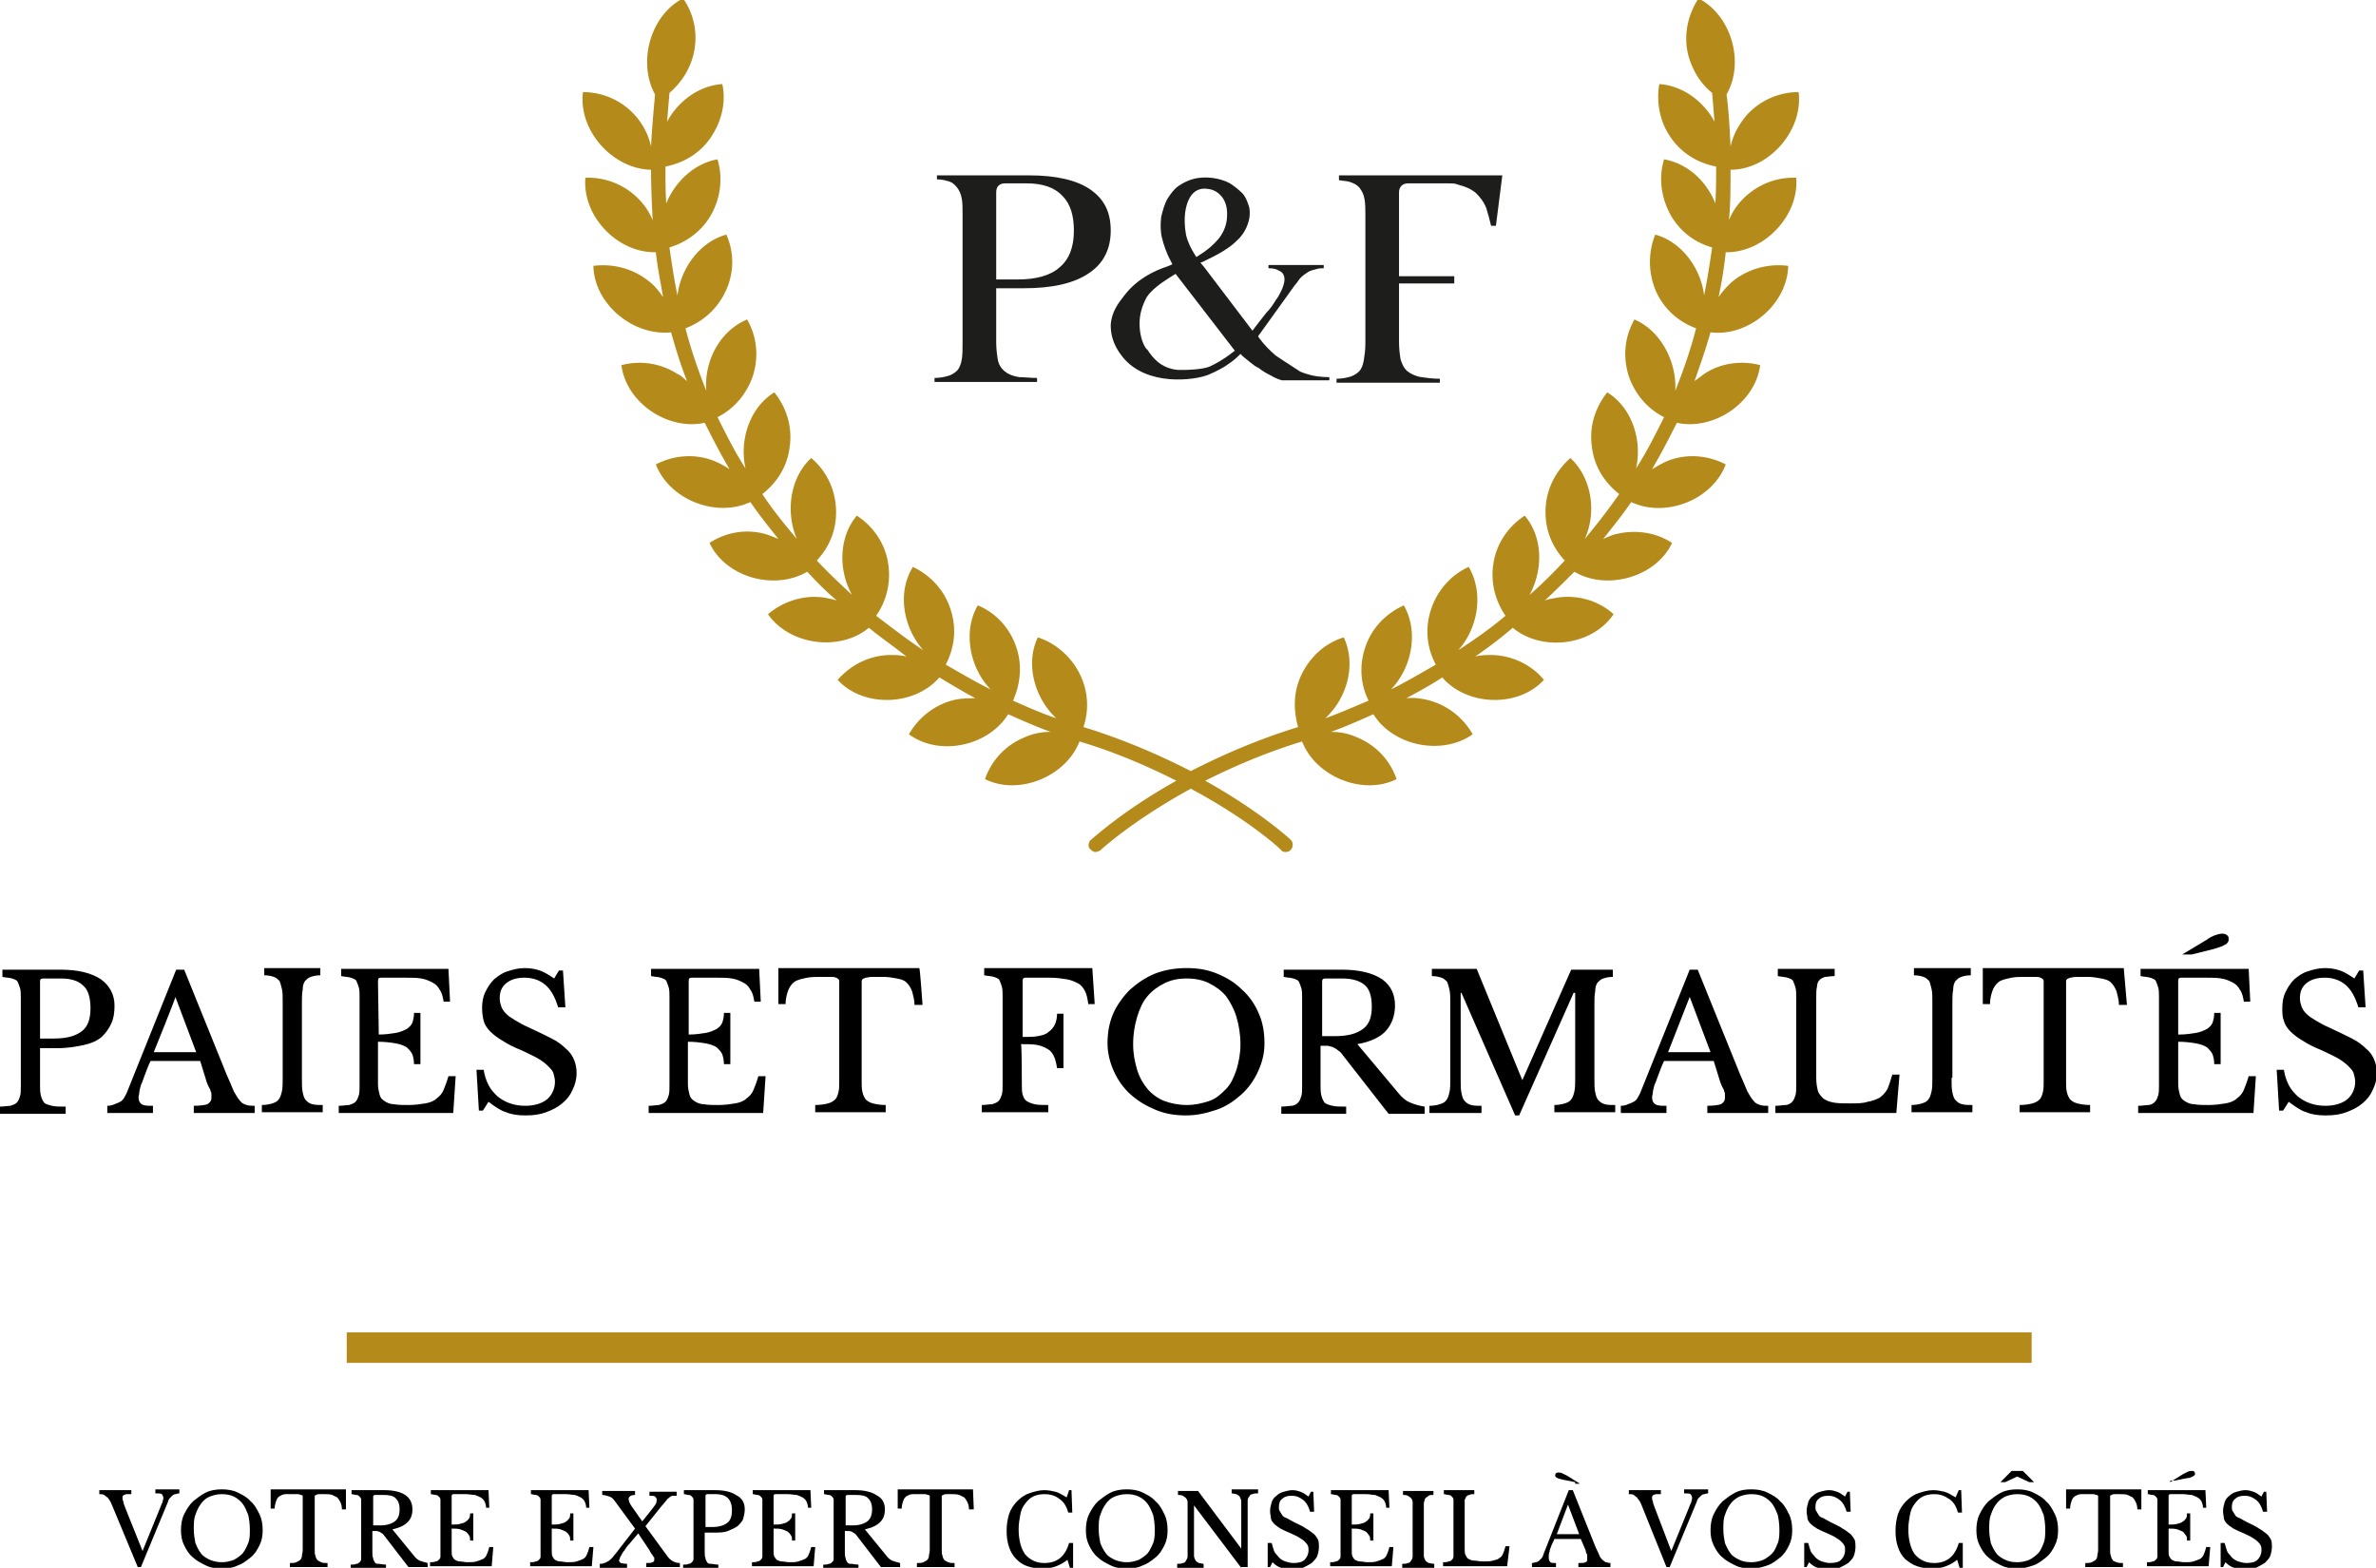
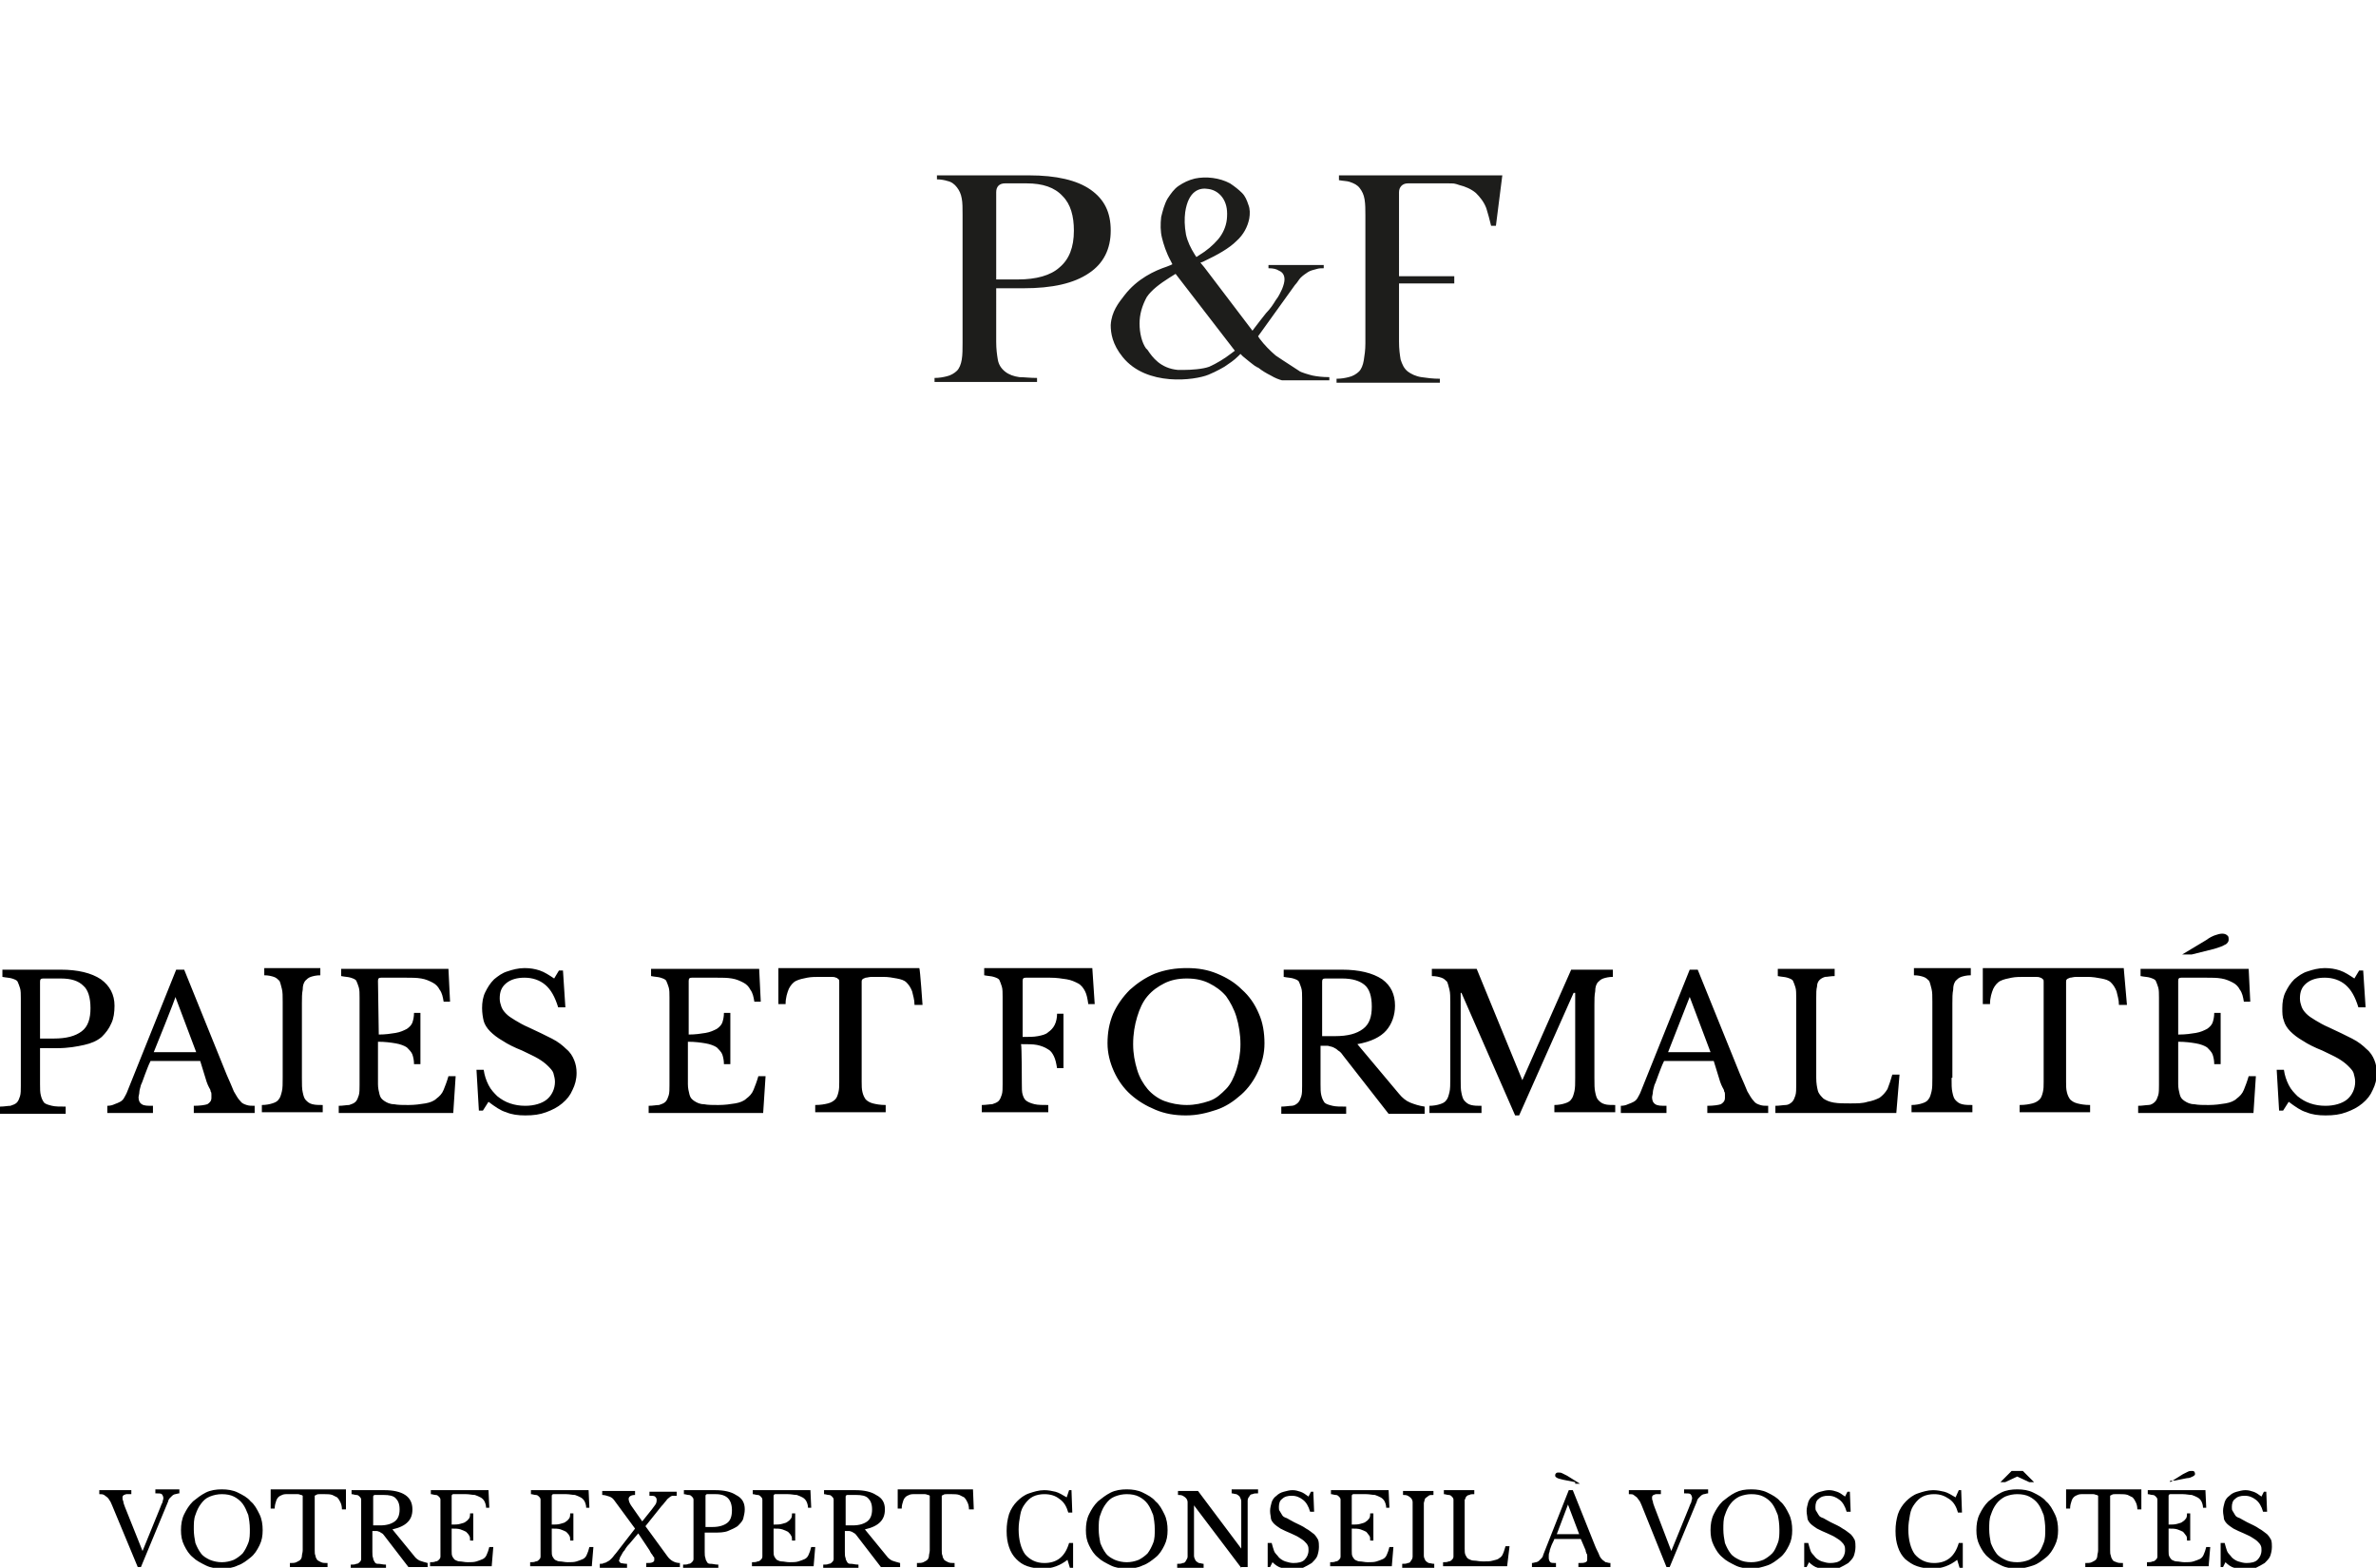
<svg xmlns="http://www.w3.org/2000/svg" version="1.1" id="Calque_2_00000177481635902029892540000017662468455762314631_" x="0" y="0" viewBox="0 0 296.7 195.8" style="enable-background:new 0 0 296.7 195.8" xml:space="preserve">
  <style>.st0{fill:#b48b1b}.st1{fill:#1d1d1b}</style>
  <g id="P_F_Vectorisé">
    <path d="M14.3 125.6c0 .8-.1 1.6-.4 2.2-.3.7-.7 1.2-1.2 1.7-.6.5-1.3.8-2.2 1-.9.2-2 .4-3.3.4H5v4.5c0 .6 0 1 .1 1.4s.2.6.4.9c.2.2.6.3 1 .4.4.1 1 .1 1.7.1v.9H0v-.9c.5 0 1-.1 1.3-.1.3-.1.6-.2.8-.4s.3-.5.4-.8c.1-.3.1-.8.1-1.3v-10.9c0-.5 0-1-.1-1.3-.1-.3-.2-.6-.3-.8s-.4-.3-.7-.4c-.3-.1-.7-.1-1.2-.2v-.9h7.3c2.1 0 3.8.4 5 1.2 1.1.8 1.7 1.9 1.7 3.3zM5 129.7h1.7c1.6 0 2.7-.3 3.5-.9.8-.6 1.1-1.6 1.1-2.9 0-1.3-.3-2.3-.9-2.8-.6-.6-1.5-.9-2.8-.9H5.4c-.3 0-.4.1-.4.4v7.1zM25 132.5h-6.2c-.3.6-.5 1.2-.7 1.7-.2.5-.3.9-.5 1.3-.1.4-.2.7-.2.9 0 .2-.1.5-.1.6 0 .4.1.7.4.9.3.2.7.2 1.4.2v.9h-5.7v-.9c.4 0 .7-.1.9-.2.3-.1.5-.2.7-.3s.4-.3.5-.5c.1-.2.3-.5.4-.8l6.1-15.2h1l5.3 13.1c.4.9.7 1.6.9 2.1.3.5.5.9.8 1.2.2.3.5.4.8.5.3.1.6.1 1 .1v.9h-7.6v-.9c.8 0 1.4-.1 1.7-.2.3-.2.5-.4.5-.8v-.4c0-.1 0-.3-.1-.4 0-.2-.1-.3-.2-.5s-.2-.4-.3-.7l-.8-2.6zm-5.8-1.1h5.3l-2.6-6.9c.1 0-2.7 6.9-2.7 6.9zM37.7 134.6c0 .8 0 1.4.1 1.8.1.5.2.8.4 1 .2.2.4.4.8.5s.8.1 1.3.1v.9h-7.6v-.9c.5 0 1-.1 1.3-.2.3-.1.6-.2.8-.5.2-.2.3-.6.4-1 .1-.4.1-1 .1-1.7v-9.5c0-.7 0-1.2-.1-1.6-.1-.4-.2-.8-.3-1-.2-.2-.4-.4-.7-.5-.3-.1-.7-.2-1.2-.2v-.9h7v.9c-.5 0-.9.1-1.2.2-.3.1-.5.3-.7.5-.2.3-.3.6-.3 1.1-.1.5-.1 1-.1 1.7v9.3zM47.3 129.2c.8 0 1.5-.1 2.1-.2.6-.1 1-.3 1.4-.5.3-.2.6-.5.7-.8.1-.3.2-.7.2-1.2h.8v6.4h-.8c0-.5-.1-.9-.2-1.2-.1-.3-.4-.6-.7-.9-.3-.2-.8-.4-1.4-.5-.6-.1-1.3-.2-2.2-.2v5.3c0 .5.1.9.2 1.3s.3.6.6.8c.3.2.7.4 1.2.4.5.1 1.1.1 1.8.1.8 0 1.5-.1 2.1-.2.6-.1 1.1-.3 1.4-.6.4-.3.7-.6.9-1.1.2-.5.4-1 .6-1.7h.9l-.3 4.6H42.3v-.9c.5 0 1-.1 1.3-.1.3-.1.6-.2.8-.4s.3-.5.4-.8c.1-.3.1-.8.1-1.3v-10.9c0-.5 0-1-.1-1.3-.1-.3-.2-.6-.3-.8s-.4-.3-.7-.4c-.3-.1-.7-.1-1.2-.2v-.9H56l.2 4.1h-.8c-.1-.6-.2-1.1-.5-1.5-.2-.4-.5-.7-.9-.9-.4-.2-.8-.4-1.4-.5-.6-.1-1.2-.1-2-.1h-3c-.3 0-.4.1-.4.4l.1 6.7zM59.5 133.6h.9c.1.7.3 1.3.6 1.9.3.6.7 1 1.1 1.4.5.4 1 .7 1.6.9.6.2 1.2.3 1.9.3 1.1 0 2.1-.3 2.7-.8s1-1.3 1-2.2c0-.4-.1-.7-.2-1.1-.1-.3-.4-.6-.7-.9-.3-.3-.7-.6-1.2-.9s-1.2-.6-2-1c-1-.4-1.8-.8-2.4-1.2-.7-.4-1.2-.8-1.6-1.2-.4-.4-.7-.9-.8-1.3s-.2-1-.2-1.6c0-.7.1-1.4.4-2 .3-.6.6-1.1 1.1-1.6.5-.4 1-.8 1.7-1 .6-.2 1.3-.4 2.1-.4.7 0 1.3.1 1.9.3.6.2 1.2.6 1.8 1l.6-1h.5l.3 4.6h-.9c-.4-1.3-.9-2.2-1.6-2.8-.7-.6-1.6-.9-2.6-.9-.9 0-1.7.2-2.3.7-.6.5-.8 1.1-.8 1.9 0 .4.1.7.2 1 .1.3.3.6.6.9.3.3.6.5 1.1.8.5.3 1 .6 1.7.9 1.1.5 2.1 1 2.9 1.4.8.4 1.4.9 1.8 1.3.5.4.8.9 1 1.4.2.5.3 1 .3 1.6 0 .8-.2 1.5-.5 2.1-.3.7-.7 1.2-1.3 1.7s-1.2.8-2 1.1c-.8.3-1.6.4-2.6.4-.9 0-1.7-.1-2.4-.4-.7-.2-1.4-.7-2.2-1.3l-.7 1.1h-.5l-.3-5.1zM86 129.2c.8 0 1.5-.1 2.1-.2.6-.1 1-.3 1.4-.5.3-.2.6-.5.7-.8.1-.3.2-.7.2-1.2h.8v6.4h-.8c0-.5-.1-.9-.2-1.2-.1-.3-.4-.6-.7-.9-.3-.2-.8-.4-1.4-.5-.6-.1-1.3-.2-2.2-.2v5.3c0 .5.1.9.2 1.3s.3.6.6.8c.3.2.7.4 1.2.4.5.1 1.1.1 1.8.1.8 0 1.5-.1 2.1-.2.6-.1 1.1-.3 1.4-.6.4-.3.7-.6.9-1.1.2-.5.4-1 .6-1.7h.9l-.3 4.6H81v-.9c.5 0 1-.1 1.3-.1.3-.1.6-.2.8-.4s.3-.5.4-.8c.1-.3.1-.8.1-1.3v-10.9c0-.5 0-1-.1-1.3-.1-.3-.2-.6-.3-.8s-.4-.3-.7-.4c-.3-.1-.7-.1-1.2-.2v-.9h13.5l.2 4.1h-.8c-.1-.6-.2-1.1-.5-1.5-.2-.4-.5-.7-.9-.9-.4-.2-.8-.4-1.4-.5-.6-.1-1.2-.1-2-.1h-3c-.3 0-.4.1-.4.4v6.7zM115.2 125.5h-1c0-.7-.2-1.2-.3-1.7-.2-.5-.4-.8-.7-1.1-.3-.3-.7-.4-1.2-.5-.5-.1-1.1-.2-1.7-.2h-1.4c-.4 0-.6.1-.8.1-.2.1-.3.1-.4.2-.1.1-.1.2-.1.3v12.5c0 .5 0 .9.1 1.3s.2.6.4.9c.2.2.5.4.9.5.4.1.9.2 1.6.2v.9h-8.8v-.9c.7 0 1.2-.1 1.6-.2.4-.1.7-.3.9-.5.2-.2.3-.5.4-.9.1-.4.1-.8.1-1.3v-12.5c0-.1 0-.3-.1-.3-.1-.1-.2-.2-.3-.2-.2-.1-.4-.1-.7-.1h-1.2c-.6 0-1.2 0-1.7.1s-1 .2-1.4.4c-.4.2-.7.6-.9 1-.2.5-.4 1.1-.4 1.9h-.9v-4.5h17.6c.1.2.4 4.6.4 4.6zM127.6 135.3c0 .6 0 1.1.1 1.4s.2.6.5.8.6.3 1 .4c.4.1 1 .1 1.7.1v.9h-8.3v-.9c.5 0 1-.1 1.3-.1.3-.1.6-.2.8-.4s.3-.5.4-.8c.1-.3.1-.8.1-1.3v-10.9c0-.5 0-1-.1-1.3-.1-.3-.2-.6-.3-.8s-.4-.3-.7-.4c-.3-.1-.7-.1-1.2-.2v-.9h13.5l.3 4.5h-.8c-.1-.7-.2-1.2-.4-1.6-.2-.4-.5-.8-.9-1-.4-.2-.8-.4-1.4-.5-.6-.1-1.3-.2-2.1-.2h-3c-.3 0-.4.1-.4.4v7c.7 0 1.4 0 1.9-.1s1-.2 1.3-.5c.3-.2.6-.5.8-.9.2-.4.3-.9.3-1.4h.8v6.8h-.8c-.1-.6-.2-1.1-.4-1.5-.2-.4-.4-.7-.8-.9-.3-.2-.8-.4-1.3-.5-.5-.1-1.2-.1-2-.1.1.2.1 4.9.1 4.9zM148.2 120.9c1.4 0 2.6.2 3.8.7 1.2.5 2.2 1.1 3.1 2 .9.8 1.6 1.8 2.1 3 .5 1.1.7 2.4.7 3.7 0 1.3-.3 2.4-.8 3.5s-1.2 2.1-2.1 2.9c-.9.8-1.9 1.5-3.1 1.9s-2.4.7-3.8.7-2.6-.2-3.8-.7c-1.2-.5-2.2-1.1-3.1-1.9s-1.6-1.8-2.1-2.9c-.5-1.1-.8-2.3-.8-3.5 0-1.3.2-2.5.7-3.7.5-1.1 1.2-2.1 2.1-3 .9-.8 1.9-1.5 3.1-2 1.3-.5 2.6-.7 4-.7zm0 17.1c1 0 1.9-.2 2.8-.5s1.5-.9 2.1-1.5 1-1.5 1.3-2.4c.3-1 .5-2 .5-3.2 0-1.2-.2-2.4-.5-3.4s-.8-1.9-1.3-2.6c-.6-.7-1.3-1.2-2.1-1.6s-1.7-.6-2.8-.6-2 .2-2.8.6c-.8.4-1.5.9-2.1 1.6-.6.7-1 1.6-1.3 2.6-.3 1-.5 2.1-.5 3.4 0 1.2.2 2.2.5 3.2s.8 1.8 1.3 2.4 1.3 1.2 2.1 1.5c.8.3 1.8.5 2.8.5zM174.2 125.6c0 1.2-.4 2.3-1.1 3.1-.7.8-1.9 1.4-3.6 1.7l5.2 6.2c.4.5.9.9 1.4 1.1.5.2 1.1.4 1.8.5v.9h-4.5l-5.7-7.3c-.2-.3-.4-.5-.6-.6-.2-.2-.4-.3-.6-.4s-.4-.1-.7-.2h-.9v4.8c0 .6 0 1 .1 1.4.1.4.2.6.4.9.2.2.6.3 1 .4.4.1 1 .1 1.7.1v.9H160v-.9c.5 0 1-.1 1.3-.1s.6-.2.8-.4.3-.5.4-.8c.1-.3.1-.8.1-1.3v-10.9c0-.5 0-1-.1-1.3-.1-.3-.2-.6-.3-.8s-.4-.3-.7-.4c-.3-.1-.7-.1-1.2-.2v-.9h7.3c2.1 0 3.8.4 5 1.2 1.1.8 1.6 1.9 1.6 3.3zm-9.2 3.8h1.7c1.6 0 2.7-.3 3.5-.9.8-.6 1.1-1.5 1.1-2.8 0-1.3-.3-2.2-.9-2.7-.6-.5-1.5-.8-2.8-.8h-2.1c-.3 0-.4.1-.4.4v6.8zM190.1 134.9l6.1-13.8h5.2v.9c-.5 0-.9.1-1.2.2-.3.1-.5.3-.7.5-.2.3-.3.6-.3 1.1-.1.5-.1 1-.1 1.7v9.1c0 .8 0 1.4.1 1.8.1.5.2.8.4 1 .2.2.4.4.8.5.3.1.8.1 1.3.1v.9h-7.6v-.9c.5 0 1-.1 1.3-.2.3-.1.6-.2.8-.5.2-.2.3-.6.4-1 .1-.4.1-1 .1-1.7V124h-.2l-6.8 15.3h-.5l-6.7-15.3h-.1v10.7c0 .8 0 1.4.1 1.8.1.5.2.8.4 1 .2.2.4.4.8.5s.8.1 1.3.1v.9h-6.5v-.9c.5 0 1-.1 1.3-.2.3-.1.6-.2.8-.5.2-.2.3-.6.4-1 .1-.4.1-1 .1-1.7v-9.5c0-.7 0-1.2-.1-1.6-.1-.4-.2-.8-.3-1-.2-.2-.4-.4-.7-.5-.3-.1-.7-.2-1.2-.2v-.9h5.6l5.7 13.9zM214 132.5h-6.2c-.3.6-.5 1.2-.7 1.7-.2.5-.3.9-.5 1.3-.1.4-.2.7-.2.9 0 .2-.1.5-.1.6 0 .4.1.7.4.9.3.2.7.2 1.4.2v.9h-5.7v-.9c.4 0 .7-.1.9-.2.3-.1.5-.2.7-.3.2-.1.4-.3.5-.5.1-.2.3-.5.4-.8l6.1-15.2h1l5.3 13.1c.4.9.7 1.6.9 2.1.3.5.5.9.8 1.2.2.3.5.4.8.5.3.1.6.1 1 .1v.9h-7.6v-.9c.8 0 1.4-.1 1.7-.2.3-.2.5-.4.5-.8v-.4c0-.1 0-.3-.1-.4 0-.2-.1-.3-.2-.5s-.2-.4-.3-.7l-.8-2.6zm-5.7-1.1h5.3l-2.6-6.9-2.7 6.9zM236.8 139h-15.1v-.9c.5 0 1-.1 1.3-.1s.6-.2.8-.4.3-.5.4-.8c.1-.3.1-.8.1-1.3v-10.9c0-.5 0-1-.1-1.3-.1-.3-.2-.6-.3-.8s-.4-.3-.7-.4c-.3-.1-.7-.1-1.2-.2v-.9h7.1v.9c-.5 0-.9.1-1.2.1-.3.1-.5.2-.7.4s-.3.5-.3.8c-.1.4-.1.8-.1 1.4v10c0 .7.1 1.2.2 1.6.1.4.4.7.7 1 .3.2.7.4 1.3.5s1.2.1 2 .1c.9 0 1.6 0 2.2-.2.6-.1 1.1-.3 1.5-.5.4-.3.7-.6 1-1.1.2-.5.4-1.1.6-1.8h.9l-.4 4.8zM243.7 134.6c0 .8 0 1.4.1 1.8.1.5.2.8.4 1 .2.2.4.4.8.5s.8.1 1.3.1v.9h-7.6v-.9c.5 0 1-.1 1.3-.2.3-.1.6-.2.8-.5.2-.2.3-.6.4-1 .1-.4.1-1 .1-1.7v-9.5c0-.7 0-1.2-.1-1.6-.1-.4-.2-.8-.3-1-.2-.2-.4-.4-.7-.5-.3-.1-.7-.2-1.2-.2v-.9h7.1v.9c-.5 0-.9.1-1.2.2-.3.1-.5.3-.7.5-.2.3-.3.6-.3 1.1-.1.5-.1 1-.1 1.7v9.3zM265.6 125.5h-1c0-.7-.2-1.2-.3-1.7-.2-.5-.4-.8-.7-1.1-.3-.3-.7-.4-1.2-.5-.5-.1-1.1-.2-1.7-.2h-1.4c-.4 0-.6.1-.8.1-.2.1-.3.1-.4.2-.1.1-.1.2-.1.3v12.5c0 .5 0 .9.1 1.3s.2.6.4.9c.2.2.5.4.9.5.4.1.9.2 1.6.2v.9h-8.8v-.9c.7 0 1.2-.1 1.6-.2.4-.1.7-.3.9-.5.2-.2.3-.5.4-.9.1-.4.1-.8.1-1.3v-12.5c0-.1 0-.3-.1-.3-.1-.1-.2-.2-.3-.2-.2-.1-.4-.1-.7-.1h-1.2c-.6 0-1.2 0-1.7.1s-1 .2-1.4.4c-.4.2-.7.6-.9 1-.2.5-.4 1.1-.4 1.9h-.9v-4.5h17.6l.4 4.6zM272.1 129.2c.8 0 1.5-.1 2.1-.2.6-.1 1-.3 1.4-.5.3-.2.6-.5.7-.8s.2-.7.2-1.2h.8v6.4h-.8c0-.5-.1-.9-.2-1.2-.1-.3-.4-.6-.7-.9-.3-.2-.8-.4-1.4-.5-.6-.1-1.3-.2-2.2-.2v5.3c0 .5.1.9.2 1.3s.3.6.6.8c.3.2.7.4 1.2.4.5.1 1.1.1 1.8.1.8 0 1.5-.1 2.1-.2.6-.1 1.1-.3 1.4-.6.4-.3.7-.6.9-1.1.2-.5.4-1 .6-1.7h.9l-.3 4.6H267v-.9c.5 0 1-.1 1.3-.1s.6-.2.8-.4.3-.5.4-.8c.1-.3.1-.8.1-1.3v-10.9c0-.5 0-1-.1-1.3-.1-.3-.2-.6-.3-.8s-.4-.3-.7-.4c-.3-.1-.7-.1-1.2-.2v-.9h13.5l.2 4.1h-.8c-.1-.6-.2-1.1-.5-1.5-.2-.4-.5-.7-.9-.9-.4-.2-.8-.4-1.4-.5-.6-.1-1.2-.1-2-.1h-3c-.3 0-.4.1-.4.4v6.7zm.4-10 3-1.8c.4-.3.8-.5 1.1-.6.3-.1.6-.2.9-.2.3 0 .5.1.6.2.2.1.2.3.2.6 0 .2-.2.5-.5.6-.3.2-.7.3-1.3.5l-2.8.7h-1.2zM284.3 133.6h.9c.1.7.3 1.3.6 1.9.3.6.7 1 1.1 1.4.5.4 1 .7 1.6.9.6.2 1.2.3 1.9.3 1.1 0 2.1-.3 2.7-.8s1-1.3 1-2.2c0-.4-.1-.7-.2-1.1-.1-.3-.4-.6-.7-.9-.3-.3-.7-.6-1.2-.9-.5-.3-1.2-.6-2-1-1-.4-1.8-.8-2.4-1.2-.7-.4-1.2-.8-1.6-1.2-.4-.4-.7-.9-.8-1.3-.2-.5-.2-1-.2-1.6 0-.7.1-1.4.4-2 .3-.6.6-1.1 1.1-1.6.5-.4 1-.8 1.7-1 .6-.2 1.3-.4 2.1-.4.7 0 1.3.1 1.9.3.6.2 1.2.6 1.8 1l.6-1h.5l.3 4.6h-.9c-.4-1.3-.9-2.2-1.6-2.8-.7-.6-1.6-.9-2.6-.9-.9 0-1.7.2-2.3.7-.6.5-.8 1.1-.8 1.9 0 .4.1.7.2 1s.3.6.6.9c.3.3.6.5 1.1.8.5.3 1 .6 1.7.9 1.1.5 2.1 1 2.9 1.4.8.4 1.4.9 1.8 1.3.5.4.8.9 1 1.4.2.5.3 1 .3 1.6 0 .8-.2 1.5-.5 2.1-.3.7-.7 1.2-1.3 1.7s-1.2.8-2 1.1c-.8.3-1.6.4-2.6.4-.9 0-1.7-.1-2.4-.4-.7-.2-1.4-.7-2.2-1.3l-.7 1.1h-.5l-.3-5.1zM17.8 193.7l2.2-5.4c.1-.3.2-.5.3-.7 0-.2.1-.3.1-.5s-.1-.4-.2-.5c-.1-.1-.4-.1-.8-.1v-.5h3v.5c-.2 0-.4.1-.5.1-.1 0-.3.1-.4.2l-.3.3c-.1.1-.2.3-.2.4l-3.4 8.2h-.4L14 188c-.1-.2-.2-.5-.3-.6-.1-.2-.2-.3-.3-.4-.1-.1-.3-.2-.4-.3-.2-.1-.3-.1-.6-.1v-.5h4v.5h-.6c-.1 0-.3.1-.3.1-.1 0-.1.1-.2.2v.2c0 .1 0 .2.1.4 0 .2.1.4.2.7l2.2 5.5zM27.7 186c.7 0 1.4.1 2 .4.6.3 1.2.6 1.6 1.1.5.4.8 1 1.1 1.6.3.6.4 1.3.4 2s-.1 1.3-.4 1.9c-.3.6-.6 1.1-1.1 1.5-.5.4-1 .8-1.6 1-.6.3-1.3.4-2 .4s-1.4-.1-2-.4c-.6-.3-1.2-.6-1.6-1-.5-.4-.8-.9-1.1-1.5-.3-.6-.4-1.2-.4-1.9s.1-1.4.4-2c.3-.6.6-1.1 1.1-1.6.5-.4 1-.8 1.6-1.1.6-.3 1.3-.4 2-.4zm0 9.1c.5 0 1-.1 1.5-.3.4-.2.8-.5 1.1-.8.3-.4.5-.8.7-1.3.2-.5.2-1.1.2-1.7 0-.7-.1-1.3-.2-1.8-.2-.5-.4-1-.7-1.4s-.7-.7-1.1-.9-.9-.3-1.5-.3c-.5 0-1 .1-1.5.3s-.8.5-1.1.9-.5.8-.7 1.4c-.2.5-.2 1.1-.2 1.8 0 .6.1 1.2.2 1.7.2.5.4.9.7 1.3s.7.6 1.1.8c.5.2 1 .3 1.5.3zM43.2 188.5h-.5c0-.4-.1-.7-.2-.9s-.2-.4-.4-.6l-.6-.3c-.3-.1-.6-.1-.9-.1h-.7c-.2 0-.3 0-.4.1-.1 0-.2.1-.2.1v6.8c0 .3 0 .5.1.7 0 .2.1.3.2.5.1.1.3.2.5.3.2.1.5.1.8.1v.5h-4.7v-.5c.3 0 .6 0 .8-.1.2-.1.4-.2.5-.3s.2-.3.2-.5.1-.4.1-.7v-6.8s-.1-.1-.2-.1-.2-.1-.4-.1h-1.5c-.3 0-.5.1-.7.2-.2.1-.4.3-.5.6s-.2.6-.2 1h-.5V186h9.4v2.5zM51.5 188.5c0 .7-.2 1.2-.6 1.6-.4.4-1 .7-1.9.9l2.7 3.3c.2.3.5.5.7.6.3.1.6.2 1 .3v.5H51l-3-3.9c-.1-.1-.2-.3-.3-.3-.1-.1-.2-.1-.3-.2-.1 0-.2-.1-.4-.1h-.5v2.6c0 .3 0 .6.1.8 0 .2.1.3.2.5s.3.2.5.2.5.1.9.1v.5h-4.4v-.5c.3 0 .5 0 .7-.1.2 0 .3-.1.4-.2s.2-.2.2-.4v-7.4c0-.2-.1-.3-.2-.4-.1-.1-.2-.2-.4-.2s-.4-.1-.6-.1v-.5H48c1.1 0 2 .2 2.6.6.6.4.9 1 .9 1.8zm-4.9 2h.9c.8 0 1.4-.2 1.8-.5s.6-.8.6-1.5-.2-1.1-.5-1.4c-.3-.3-.8-.4-1.5-.4h-1.1c-.1 0-.2.1-.2.2v3.6zM56.4 190.4c.4 0 .8 0 1.1-.1.3-.1.5-.1.7-.3.2-.1.3-.3.4-.4.1-.2.1-.4.1-.6h.4v3.4h-.4c0-.2 0-.5-.1-.6-.1-.2-.2-.3-.4-.5-.2-.1-.4-.2-.7-.3-.3-.1-.7-.1-1.1-.1v2.8c0 .3 0 .5.1.7.1.2.2.3.3.4.2.1.4.2.6.2.3 0 .6.1 1 .1s.8 0 1.1-.1c.3-.1.6-.2.8-.3.2-.1.4-.3.5-.6.1-.2.2-.5.3-.9h.5l-.2 2.4h-7.7v-.5c.3 0 .5 0 .7-.1.2 0 .3-.1.4-.2s.2-.2.2-.4V187.3c0-.2-.1-.3-.2-.4-.1-.1-.2-.2-.4-.2s-.4-.1-.6-.1v-.5H61l.1 2.2h-.4c0-.3-.1-.6-.2-.8s-.3-.4-.5-.5c-.2-.1-.4-.2-.7-.3-.3 0-.7-.1-1.1-.1h-1.6c-.1 0-.2.1-.2.2v3.6zM68.9 190.4c.4 0 .8 0 1.1-.1.3-.1.5-.1.7-.3.2-.1.3-.3.4-.4.1-.2.1-.4.1-.6h.4v3.4h-.4c0-.2 0-.5-.1-.6-.1-.2-.2-.3-.4-.5-.2-.1-.4-.2-.7-.3-.3-.1-.7-.1-1.1-.1v2.8c0 .3 0 .5.1.7.1.2.2.3.3.4.2.1.4.2.6.2.3 0 .6.1 1 .1s.8 0 1.1-.1c.3-.1.6-.2.8-.3.2-.1.4-.3.5-.6.1-.2.2-.5.3-.9h.5l-.2 2.4h-7.7v-.5c.3 0 .5 0 .7-.1.2 0 .3-.1.4-.2s.2-.2.2-.4V187.3c0-.2-.1-.3-.2-.4-.1-.1-.2-.2-.4-.2s-.4-.1-.6-.1v-.5h7.2l.1 2.2h-.4c0-.3-.1-.6-.2-.8s-.3-.4-.5-.5c-.2-.1-.4-.2-.7-.3-.3 0-.7-.1-1.1-.1h-1.6c-.1 0-.2.1-.2.2v3.6zM83.3 194.3c.4.6 1 .9 1.6.9v.5h-4.2v-.5c.4 0 .6 0 .8-.1s.2-.2.2-.3v-.2c0-.1 0-.1-.1-.2s-.1-.2-.2-.3c-.1-.1-.2-.3-.3-.5l-1.4-2.1-1.1 1.3c-.3.3-.5.6-.6.8-.2.2-.3.4-.4.6-.1.2-.2.3-.2.4 0 .1-.1.2-.1.3 0 .1.1.2.2.3.1 0 .4.1.8.1v.5h-3.4v-.5c.2 0 .4 0 .5-.1.2 0 .3-.1.5-.2s.3-.2.5-.4.3-.4.5-.6l2.4-3.1-2.5-3.4c-.2-.3-.4-.5-.7-.6-.3-.1-.6-.2-.9-.2v-.5h4.1v.5c-.5 0-.8.2-.8.5 0 .2.1.5.3.8l1.4 2 1.2-1.5c.2-.3.4-.5.5-.7s.1-.4.1-.5c0-.2-.1-.3-.2-.4-.1-.1-.4-.1-.7-.1v-.5h3.4v.5H84c-.1 0-.3.1-.4.2-.1.1-.3.2-.4.4-.2.2-.3.4-.6.7l-2 2.5 2.7 3.7zM93 188.5c0 .4-.1.8-.2 1.2-.1.3-.4.6-.7.9-.3.2-.7.4-1.2.6s-1.1.2-1.8.2H88v2.4c0 .3 0 .6.1.8 0 .2.1.3.2.5s.3.2.5.2.5.1.9.1v.5h-4.4v-.5c.3 0 .5 0 .7-.1.2 0 .3-.1.4-.2s.2-.2.2-.4v-7.4c0-.2-.1-.3-.2-.4-.1-.1-.2-.2-.4-.2s-.4-.1-.6-.1v-.5h3.9c1.1 0 2 .2 2.6.6.8.4 1.1 1 1.1 1.8zm-4.9 2.2h.9c.8 0 1.4-.2 1.8-.5.4-.3.6-.8.6-1.6 0-.7-.2-1.2-.5-1.5-.3-.3-.8-.5-1.5-.5h-1.1c-.1 0-.2.1-.2.2v3.9zM96.6 190.4c.4 0 .8 0 1.1-.1.3-.1.5-.1.7-.3.2-.1.3-.3.4-.4.1-.2.1-.4.1-.6h.4v3.4h-.4c0-.2 0-.5-.1-.6-.1-.2-.2-.3-.4-.5-.2-.1-.4-.2-.7-.3-.3-.1-.7-.1-1.1-.1v2.8c0 .3 0 .5.1.7.1.2.2.3.3.4.2.1.4.2.6.2.3 0 .6.1 1 .1s.8 0 1.1-.1c.3-.1.6-.2.8-.3.2-.1.4-.3.5-.6.1-.2.2-.5.3-.9h.5l-.2 2.4h-7.7v-.5c.3 0 .5 0 .7-.1.2 0 .3-.1.4-.2s.2-.2.2-.4V187.3c0-.2-.1-.3-.2-.4-.1-.1-.2-.2-.4-.2s-.4-.1-.6-.1v-.5h7.2l.1 2.2h-.4c0-.3-.1-.6-.2-.8s-.3-.4-.5-.5c-.2-.1-.4-.2-.7-.3-.3 0-.7-.1-1.1-.1h-1.6c-.1 0-.2.1-.2.2v3.6zM110.5 188.5c0 .7-.2 1.2-.6 1.6-.4.4-1 .7-1.9.9l2.7 3.3c.2.3.5.5.7.6.3.1.6.2 1 .3v.5H110l-3-3.9c-.1-.1-.2-.3-.3-.3-.1-.1-.2-.1-.3-.2-.1 0-.2-.1-.4-.1h-.5v2.6c0 .3 0 .6.1.8 0 .2.1.3.2.5s.3.2.5.2.5.1.9.1v.5h-4.4v-.5c.3 0 .5 0 .7-.1.2 0 .3-.1.4-.2s.2-.2.2-.4v-7.4c0-.2-.1-.3-.2-.4-.1-.1-.2-.2-.4-.2s-.4-.1-.6-.1v-.5h3.9c1.1 0 2 .2 2.6.6.8.4 1.1 1 1.1 1.8zm-4.9 2h.9c.8 0 1.4-.2 1.8-.5s.6-.8.6-1.5-.2-1.1-.5-1.4c-.3-.3-.8-.4-1.5-.4h-1.1c-.1 0-.2.1-.2.2v3.6zM121.6 188.5h-.6c0-.4-.1-.7-.2-.9s-.2-.4-.4-.6l-.6-.3c-.3-.1-.6-.1-.9-.1h-.7c-.2 0-.3 0-.4.1-.1 0-.2.1-.2.1v6.8c0 .3 0 .5.1.7 0 .2.1.3.2.5.1.1.3.2.5.3.2.1.5.1.8.1v.5h-4.7v-.5c.3 0 .6 0 .8-.1.2-.1.4-.2.5-.3s.2-.3.2-.5.1-.4.1-.7v-6.8s-.1-.1-.2-.1-.2-.1-.4-.1H114c-.3 0-.5.1-.7.2-.2.1-.4.3-.5.6s-.2.6-.2 1h-.5V186h9.4l.1 2.5zM133.5 186.1h.3l.1 2.8h-.5c-.2-.7-.5-1.3-1.1-1.7-.5-.4-1.1-.6-1.9-.6-.5 0-1 .1-1.4.3s-.7.5-1 .9c-.3.4-.5.8-.6 1.4s-.2 1.1-.2 1.8c0 1.3.3 2.4.8 3.1.6.7 1.4 1.1 2.4 1.1 1.6 0 2.6-.8 3.1-2.5h.5v3.1h-.4l-.3-1c-.9.7-1.9 1.1-3.1 1.1-.7 0-1.3-.1-1.9-.3-.6-.2-1-.5-1.4-.9-.4-.4-.7-.9-.9-1.5-.2-.6-.3-1.2-.3-2s.1-1.4.3-2.1c.2-.6.6-1.2 1-1.6s.9-.8 1.5-1c.6-.2 1.2-.4 1.9-.4.5 0 1 .1 1.4.2.4.1.9.4 1.4.7l.3-.9zM140.7 186c.7 0 1.4.1 2 .4.6.3 1.2.6 1.6 1.1.5.4.8 1 1.1 1.6.3.6.4 1.3.4 2s-.1 1.3-.4 1.9c-.3.6-.6 1.1-1.1 1.5-.5.4-1 .8-1.6 1-.6.3-1.3.4-2 .4s-1.4-.1-2-.4c-.6-.3-1.2-.6-1.6-1-.5-.4-.8-.9-1.1-1.5-.3-.6-.4-1.2-.4-1.9s.1-1.4.4-2c.3-.6.6-1.1 1.1-1.6.5-.4 1-.8 1.6-1.1.6-.3 1.3-.4 2-.4zm0 9.1c.5 0 1-.1 1.5-.3.4-.2.8-.5 1.1-.8.3-.4.5-.8.7-1.3.2-.5.2-1.1.2-1.7 0-.7-.1-1.3-.2-1.8-.2-.5-.4-1-.7-1.4s-.7-.7-1.1-.9-.9-.3-1.5-.3c-.5 0-1 .1-1.5.3s-.8.5-1.1.9-.5.8-.7 1.4c-.2.5-.2 1.1-.2 1.8 0 .6.1 1.2.2 1.7.2.5.4.9.7 1.3s.7.6 1.1.8c.5.2 1 .3 1.5.3zM155 195.8l-5.9-7.8v6.3c0 .2.1.4.2.6.1.1.2.2.4.3.2 0 .4.1.6.1v.5H147v-.5c.3 0 .5 0 .7-.1.2 0 .3-.1.4-.3s.2-.3.2-.5V187.6c0-.2-.1-.4-.2-.5-.1-.1-.2-.2-.4-.3-.2-.1-.4-.1-.6-.1v-.5h2.5l5.4 7.2v-5.9c0-.2-.1-.4-.2-.6-.1-.1-.2-.2-.4-.3-.2 0-.4-.1-.6-.1v-.5h3.3v.5c-.3 0-.5 0-.7.1-.2 0-.3.1-.4.3-.1.1-.2.3-.2.5v8.3h-.8zM158.3 192.7h.5c.1.4.2.7.3 1s.4.5.6.8c.2.2.5.4.8.5.3.1.7.2 1 .2.6 0 1.1-.1 1.4-.4s.5-.7.5-1.2c0-.2 0-.4-.1-.6-.1-.2-.2-.3-.4-.5s-.4-.3-.7-.5c-.3-.2-.6-.3-1-.5-.5-.2-.9-.4-1.3-.6-.3-.2-.6-.4-.8-.6-.2-.2-.4-.5-.4-.7s-.1-.5-.1-.9.1-.7.2-1.1c.1-.3.3-.6.6-.8.2-.2.5-.4.9-.5s.7-.2 1.1-.2c.4 0 .7.1 1 .2.3.1.6.3 1 .6l.3-.6h.3l.1 2.5h-.5c-.2-.7-.5-1.2-.9-1.5-.4-.3-.8-.5-1.4-.5-.5 0-.9.1-1.2.4-.3.2-.4.6-.4 1 0 .2 0 .4.1.5.1.2.2.3.3.5s.3.3.6.4c.2.1.5.3.9.5.6.3 1.1.5 1.5.8.4.2.7.5 1 .7.2.2.4.5.5.7.1.3.1.6.1.9 0 .4-.1.8-.2 1.1s-.4.6-.7.9c-.3.2-.7.4-1.1.6-.4.1-.9.2-1.4.2-.5 0-.9-.1-1.3-.2s-.8-.4-1.1-.7l-.3.6h-.3v-3zM168.8 190.4c.4 0 .8 0 1.1-.1s.5-.1.7-.3c.2-.1.3-.3.4-.4.1-.2.1-.4.1-.6h.4v3.4h-.4c0-.2 0-.5-.1-.6s-.2-.3-.4-.5c-.2-.1-.4-.2-.7-.3-.3-.1-.7-.1-1.1-.1v2.8c0 .3 0 .5.1.7.1.2.2.3.3.4.2.1.4.2.6.2.3 0 .6.1 1 .1s.8 0 1.1-.1c.3-.1.6-.2.8-.3.2-.1.4-.3.5-.6.1-.2.2-.5.3-.9h.5l-.2 2.4h-7.7v-.5c.3 0 .5 0 .7-.1.2 0 .3-.1.4-.2.1-.1.2-.2.2-.4V187.3c0-.2-.1-.3-.2-.4-.1-.1-.2-.2-.4-.2s-.4-.1-.6-.1v-.5h7.2l.1 2.2h-.4c0-.3-.1-.6-.2-.8-.1-.2-.3-.4-.5-.5s-.4-.2-.7-.3c-.3 0-.7-.1-1.1-.1H169c-.1 0-.2.1-.2.2v3.6zM177.8 193.3v1c0 .2.1.4.2.6.1.1.2.2.4.3.2 0 .4.1.7.1v.5h-4v-.5c.3 0 .5 0 .7-.1.2 0 .3-.1.4-.3.1-.1.2-.3.2-.5V187.6c0-.2-.1-.4-.2-.5-.1-.1-.2-.2-.4-.3-.2-.1-.4-.1-.6-.1v-.5h3.8v.5c-.3 0-.5 0-.6.1s-.3.2-.4.3c-.1.1-.1.3-.2.6V193.3zM188.2 195.6h-8v-.5c.3 0 .5 0 .7-.1.2 0 .3-.1.4-.2.1-.1.2-.2.2-.4V187.3c0-.2-.1-.3-.2-.4-.1-.1-.2-.2-.4-.2s-.4-.1-.6-.1v-.5h3.8v.5c-.3 0-.5 0-.6.1-.2 0-.3.1-.4.2s-.1.3-.2.4v6.1c0 .3 0 .6.1.8s.2.4.4.5c.2.1.4.2.7.2.3 0 .6.1 1.1.1.5 0 .9 0 1.2-.1s.6-.1.8-.3c.2-.1.4-.3.5-.6.1-.2.2-.6.3-.9h.5l-.3 2.5zM197.4 192.2h-3.3c-.1.3-.3.6-.4.9-.1.3-.2.5-.2.7-.1.2-.1.4-.1.5v.3c0 .2.1.4.2.5.1.1.4.1.7.1v.5h-3v-.5c.2 0 .4-.1.5-.1.1 0 .3-.1.4-.2l.3-.3c.1-.1.2-.3.2-.4l3.2-8.1h.5l2.8 7c.2.5.4.8.5 1.1.1.3.3.5.4.6.1.1.3.2.4.3.2 0 .3.1.6.1v.5h-4v-.5c.4 0 .7 0 .9-.1.2-.1.2-.2.2-.4v-.4c0-.1 0-.2-.1-.3 0-.1-.1-.2-.1-.4l-.6-1.4zm-.7-7.1-1.5-.3c-.3-.1-.5-.1-.7-.2s-.3-.2-.3-.3c0-.1 0-.2.1-.3.1-.1.2-.1.3-.1.2 0 .3 0 .5.1l.6.3 1.6 1h-.6zm-2.3 6.5h2.8l-1.4-3.7-1.4 3.7zM208.7 193.7l2.2-5.4c.1-.3.2-.5.3-.7 0-.2.1-.3.1-.5s-.1-.4-.2-.5c-.1-.1-.4-.1-.8-.1v-.5h3v.5c-.2 0-.4.1-.5.1-.1 0-.3.1-.4.2l-.3.3c-.1.1-.2.3-.2.4l-3.4 8.2h-.4L205 188c-.1-.2-.2-.5-.3-.6s-.2-.3-.3-.4c-.1-.1-.3-.2-.4-.3s-.3-.1-.6-.1v-.5h4v.5h-.6c-.1 0-.3.1-.3.1-.1 0-.1.1-.2.2v.2c0 .1 0 .2.1.4 0 .2.1.4.2.7l2.1 5.5zM218.7 186c.7 0 1.4.1 2 .4.6.3 1.2.6 1.6 1.1.5.4.8 1 1.1 1.6.3.6.4 1.3.4 2s-.1 1.3-.4 1.9c-.3.6-.6 1.1-1.1 1.5-.5.4-1 .8-1.6 1s-1.3.4-2 .4-1.4-.1-2-.4-1.2-.6-1.6-1c-.5-.4-.8-.9-1.1-1.5-.3-.6-.4-1.2-.4-1.9s.1-1.4.4-2c.3-.6.6-1.1 1.1-1.6.5-.4 1-.8 1.6-1.1.6-.3 1.2-.4 2-.4zm0 9.1c.5 0 1-.1 1.5-.3.4-.2.8-.5 1.1-.8s.5-.8.7-1.3c.2-.5.2-1.1.2-1.7 0-.7-.1-1.3-.2-1.8-.2-.5-.4-1-.7-1.4-.3-.4-.7-.7-1.1-.9-.4-.2-.9-.3-1.5-.3-.5 0-1 .1-1.5.3-.4.2-.8.5-1.1.9s-.5.8-.7 1.4c-.2.5-.2 1.1-.2 1.8 0 .6.1 1.2.2 1.7.2.5.4.9.7 1.3s.7.6 1.1.8c.4.2.9.3 1.5.3zM225.3 192.7h.5c.1.4.2.7.3 1s.4.5.6.8c.2.2.5.4.8.5.3.1.7.2 1 .2.6 0 1.1-.1 1.4-.4s.5-.7.5-1.2c0-.2 0-.4-.1-.6-.1-.2-.2-.3-.4-.5s-.4-.3-.7-.5c-.3-.2-.6-.3-1-.5-.5-.2-.9-.4-1.3-.6-.3-.2-.6-.4-.8-.6-.2-.2-.4-.5-.4-.7s-.1-.5-.1-.9.1-.7.2-1.1c.1-.3.3-.6.6-.8.2-.2.5-.4.9-.5s.7-.2 1.1-.2c.4 0 .7.1 1 .2.3.1.6.3 1 .6l.3-.6h.3l.1 2.5h-.5c-.2-.7-.5-1.2-.9-1.5-.4-.3-.8-.5-1.4-.5-.5 0-.9.1-1.2.4-.3.2-.4.6-.4 1 0 .2 0 .4.1.5.1.2.2.3.3.5s.3.3.6.4c.2.1.5.3.9.5.6.3 1.1.5 1.5.8.4.2.7.5 1 .7.2.2.4.5.5.7.1.3.1.6.1.9 0 .4-.1.8-.2 1.1s-.4.6-.7.9c-.3.2-.7.4-1.1.6-.4.1-.9.2-1.4.2-.5 0-.9-.1-1.3-.2s-.8-.4-1.1-.7l-.3.6h-.3v-3zM244.6 186.1h.3l.1 2.8h-.5c-.2-.7-.5-1.3-1.1-1.7s-1.1-.6-1.9-.6c-.5 0-1 .1-1.4.3s-.7.5-1 .9c-.3.4-.5.8-.6 1.4s-.2 1.1-.2 1.8c0 1.3.3 2.4.8 3.1.6.7 1.4 1.1 2.4 1.1 1.6 0 2.6-.8 3.1-2.5h.5v3.1h-.4l-.3-1c-.9.7-1.9 1.1-3.1 1.1-.7 0-1.3-.1-1.9-.3-.6-.2-1-.5-1.5-.9-.4-.4-.7-.9-.9-1.5-.2-.6-.3-1.2-.3-2s.1-1.4.3-2.1c.2-.6.6-1.2 1-1.6.4-.4.9-.8 1.5-1 .6-.2 1.2-.4 1.9-.4.5 0 1 .1 1.4.2.4.1.9.4 1.4.7l.4-.9zM251.9 186c.7 0 1.4.1 2 .4.6.3 1.2.6 1.6 1.1.5.4.8 1 1.1 1.6.3.6.4 1.3.4 2s-.1 1.3-.4 1.9c-.3.6-.6 1.1-1.1 1.5-.5.4-1 .8-1.6 1s-1.3.4-2 .4-1.4-.1-2-.4-1.2-.6-1.6-1c-.5-.4-.8-.9-1.1-1.5-.3-.6-.4-1.2-.4-1.9s.1-1.4.4-2c.3-.6.6-1.1 1.1-1.6.5-.4 1-.8 1.6-1.1.6-.3 1.3-.4 2-.4zm0 9.1c.5 0 1-.1 1.5-.3.4-.2.8-.5 1.1-.8s.5-.8.7-1.3c.2-.5.2-1.1.2-1.7 0-.7-.1-1.3-.2-1.8-.2-.5-.4-1-.7-1.4-.3-.4-.7-.7-1.1-.9-.4-.2-.9-.3-1.5-.3-.5 0-1 .1-1.5.3-.4.2-.8.5-1.1.9s-.5.8-.7 1.4c-.2.5-.2 1.1-.2 1.8 0 .6.1 1.2.2 1.7.2.5.4.9.7 1.3s.7.6 1.1.8c.4.2.9.3 1.5.3zm.7-11.4 1.4 1.4h-.6l-1.5-.7-1.5.7h-.6l1.4-1.4h1.4zM267.4 188.5h-.5c0-.4-.1-.7-.2-.9s-.2-.4-.4-.6l-.6-.3c-.3-.1-.6-.1-.9-.1h-.7c-.2 0-.3 0-.4.1-.1 0-.2.1-.2.1v6.8c0 .3 0 .5.1.7 0 .2.1.3.2.5s.3.2.5.3c.2.1.5.1.8.1v.5h-4.7v-.5c.3 0 .6 0 .8-.1s.4-.2.5-.3.2-.3.2-.5.1-.4.1-.7v-6.8s-.1-.1-.2-.1-.2-.1-.4-.1h-1.5c-.3 0-.5.1-.7.2-.2.1-.4.3-.5.6s-.2.6-.2 1h-.5V186h9.4v2.5zM270.8 190.4c.4 0 .8 0 1.1-.1s.5-.1.7-.3c.2-.1.3-.3.4-.4.1-.2.1-.4.1-.6h.4v3.4h-.4c0-.2 0-.5-.1-.6s-.2-.3-.4-.5c-.2-.1-.4-.2-.7-.3-.3-.1-.7-.1-1.1-.1v2.8c0 .3 0 .5.1.7.1.2.2.3.3.4.2.1.4.2.6.2.3 0 .6.1 1 .1s.8 0 1.1-.1c.3-.1.6-.2.8-.3.2-.1.4-.3.5-.6.1-.2.2-.5.3-.9h.5l-.2 2.4h-7.7v-.5c.3 0 .5 0 .7-.1.2 0 .3-.1.4-.2.1-.1.2-.2.2-.4V187.3c0-.2-.1-.3-.2-.4-.1-.1-.2-.2-.4-.2s-.4-.1-.6-.1v-.5h7.2l.1 2.2h-.4c0-.3-.1-.6-.2-.8-.1-.2-.3-.4-.5-.5s-.4-.2-.7-.3c-.3 0-.7-.1-1.1-.1H271c-.1 0-.2.1-.2.2v3.6zm.2-5.3 1.6-1 .6-.3c.2-.1.3-.1.5-.1.1 0 .3 0 .3.1.1.1.1.2.1.3 0 .1-.1.2-.3.3-.2.1-.4.2-.7.2l-1.5.3h-.6zM277.3 192.7h.5c.1.4.2.7.3 1s.4.5.6.8c.2.2.5.4.8.5.3.1.7.2 1 .2.6 0 1.1-.1 1.4-.4s.5-.7.5-1.2c0-.2 0-.4-.1-.6-.1-.2-.2-.3-.4-.5s-.4-.3-.7-.5c-.3-.2-.6-.3-1-.5-.5-.2-.9-.4-1.3-.6-.3-.2-.6-.4-.8-.6-.2-.2-.4-.5-.4-.7s-.1-.5-.1-.9.1-.7.2-1.1c.1-.3.3-.6.6-.8.2-.2.5-.4.9-.5s.7-.2 1.1-.2c.4 0 .7.1 1 .2.3.1.6.3 1 .6l.3-.6h.3l.1 2.5h-.5c-.2-.7-.5-1.2-.9-1.5-.4-.3-.8-.5-1.4-.5-.5 0-.9.1-1.2.4-.3.2-.4.6-.4 1 0 .2 0 .4.1.5.1.2.2.3.3.5s.3.3.6.4c.2.1.5.3.9.5.6.3 1.1.5 1.5.8.4.2.7.5 1 .7.2.2.4.5.5.7.1.3.1.6.1.9 0 .4-.1.8-.2 1.1s-.4.6-.7.9c-.3.2-.7.4-1.1.6-.4.1-.9.2-1.4.2-.5 0-.9-.1-1.3-.2s-.8-.4-1.1-.7l-.3.6h-.3v-3z" />
-     <path class="st0" d="M43.3 166.4h210.4v3.8H43.3zM224.3 22.2c-2.4-.1-4.8.8-6.6 2.6-.8.8-1.4 1.7-1.8 2.7.2-2 .2-4.1.2-6.3 4.8 0 9.1-4.9 8.5-9.7-2.4 0-4.8 1-6.5 2.9-1 1.2-1.7 2.5-2 3.9-.1-2.1-.2-4.3-.5-6.5 2.3-4 .6-9.9-3.5-12-1.3 2-1.9 4.5-1.3 7 .5 1.9 1.5 3.6 3 4.8l.3 3.6c-1.4-2.6-4-4.5-6.9-4.7-.4 2.4.1 4.9 1.6 6.9 1.4 1.9 3.4 3 5.5 3.4 0 1.6 0 3.1-.1 4.6-1.1-2.8-3.5-5-6.4-5.5-.7 2.3-.4 4.8.9 7.1 1.2 2 3 3.3 5.1 3.9-.3 2.1-.6 4-1 6-.4-3.4-2.8-6.7-6.1-7.6-.9 2.2-.9 4.8.1 7.1 1 2.2 2.8 3.8 5 4.6-.7 2.7-1.6 5.3-2.6 7.8.2-3.6-1.8-7.5-5.1-8.9-1.2 2.1-1.5 4.6-.7 7.1.8 2.3 2.4 4.1 4.4 5.1-1.1 2.2-2.2 4.4-3.5 6.4.8-3.5-.5-7.6-3.6-9.5-1.5 1.9-2.3 4.3-1.9 6.9.3 2.4 1.6 4.4 3.4 5.8-1.4 2-2.8 3.8-4.3 5.6 1.5-3.3.9-7.6-1.8-10.1-1.8 1.6-3 3.8-3.1 6.4-.1 2.5.8 4.7 2.4 6.4-1.4 1.5-2.9 3-4.4 4.3 1.7-3.1 1.7-7.2-.6-9.9-2 1.3-3.5 3.4-3.9 5.9-.4 2.4.2 4.7 1.5 6.6-1.9 1.6-3.9 3-5.9 4.3 2.5-2.8 3.2-7.2 1.3-10.4-2.2 1-3.9 2.9-4.7 5.3-.8 2.4-.5 4.9.6 6.9-1.9 1.1-3.8 2.2-5.6 3.1 2.6-2.7 3.5-7.2 1.6-10.5-2.2 1-4 2.8-4.8 5.2-.8 2.3-.6 4.7.4 6.7-1.9.8-3.7 1.6-5.4 2.2 2.7-2.5 3.9-6.7 2.3-10.1-2.3.7-4.2 2.4-5.3 4.7-1 2.1-1 4.4-.4 6.5-5.2 1.6-9.7 3.6-13.4 5.5-3.7-1.9-8.2-3.9-13.4-5.5.7-2.1.6-4.4-.4-6.5-1.1-2.3-3.1-4-5.3-4.7-1.6 3.3-.4 7.6 2.3 10.1-1.8-.6-3.6-1.4-5.4-2.2.9-2 1.2-4.4.4-6.7-.8-2.4-2.6-4.3-4.8-5.2-1.9 3.3-1 7.8 1.6 10.5-1.8-.9-3.7-2-5.6-3.1 1.1-2.1 1.4-4.5.6-6.9-.8-2.5-2.6-4.3-4.7-5.3-2 3.2-1.2 7.6 1.3 10.4-2-1.3-3.9-2.8-5.9-4.3 1.3-1.8 1.9-4.2 1.5-6.6-.4-2.5-1.9-4.6-3.9-5.9-2.3 2.7-2.3 6.9-.6 9.9-1.5-1.4-3-2.8-4.4-4.3 1.6-1.7 2.5-3.9 2.4-6.4-.1-2.6-1.3-4.9-3.1-6.4-2.7 2.5-3.2 6.8-1.8 10.1-1.5-1.8-3-3.6-4.3-5.6 1.8-1.4 3.1-3.4 3.4-5.8.4-2.6-.4-5-1.9-6.9-3.1 1.9-4.4 6-3.6 9.5-1.3-2-2.4-4.2-3.5-6.4 2-1 3.6-2.8 4.4-5.1.8-2.5.5-5-.7-7.1-3.4 1.4-5.4 5.2-5.1 8.9-1-2.5-1.9-5.1-2.6-7.8 2.1-.8 3.9-2.3 5-4.6s1.1-4.9.1-7.1c-3.3.9-5.7 4.2-6.1 7.6-.4-1.9-.7-3.9-1-6 2-.6 3.9-1.9 5.1-3.9 1.3-2.2 1.6-4.8.9-7.1-2.9.5-5.3 2.8-6.4 5.5-.1-1.5-.1-3-.1-4.6 2.1-.4 4.1-1.5 5.5-3.4 1.5-2.1 2.1-4.6 1.6-6.9-2.9.2-5.5 2.1-6.9 4.7l.3-3.6c1.4-1.2 2.5-2.8 3-4.8.6-2.5.1-5-1.3-7-4.1 2.1-5.7 8-3.5 12-.2 2.2-.4 4.4-.5 6.5-.3-1.4-1-2.8-2-3.9-1.7-1.9-4.1-2.9-6.5-2.9-.6 4.8 3.7 9.6 8.5 9.7 0 2.1.1 4.2.2 6.3-.4-1-1-1.9-1.8-2.7a8.81 8.81 0 0 0-6.6-2.6c-.4 4.8 4 9.4 8.8 9.3.2 1.9.6 3.8.9 5.6-.5-.7-1-1.4-1.8-2-2-1.6-4.5-2.2-6.9-1.9.1 4.8 5 8.8 9.7 8.3.6 2.1 1.2 4.1 2 6.1-.4-.3-.7-.7-1.2-.9-2.2-1.4-4.7-1.7-7-1.1.6 4.7 5.8 8.2 10.4 7.2 1 2 2 3.9 3.1 5.8-.6-.4-1.3-.8-2.1-1.1-2.4-.9-5-.6-7.1.5 1.7 4.4 7.5 6.7 11.8 4.7 1.1 1.6 2.3 3.1 3.5 4.6-.5-.2-1-.4-1.6-.6-2.5-.7-5-.2-7 1.1 2 4.3 8.1 6 12.2 3.6 1.2 1.3 2.4 2.5 3.7 3.6-.6-.2-1.2-.3-1.8-.4-2.6-.3-5 .6-6.8 2.1 2.7 3.9 9 4.7 12.6 1.7 1.6 1.3 3.2 2.4 4.7 3.6-.7-.2-1.5-.2-2.2-.2-2.6.1-4.8 1.3-6.4 3.1 3.2 3.5 9.6 3.3 12.7-.3 1.5.9 3 1.8 4.5 2.6-.8 0-1.7 0-2.6.2-2.5.6-4.5 2.2-5.7 4.3 3.8 2.8 9.9 1.5 12.4-2.5 1.8.8 3.6 1.6 5.3 2.2-1.1 0-2.2.2-3.3.7-2.4 1-4.1 2.9-4.9 5.2 4.2 2.1 10.1-.3 11.8-4.7 4.7 1.4 8.7 3.2 12.1 4.9-6.8 3.8-10.4 7.2-10.7 7.4-.3.3-.4.9 0 1.2.2.2.4.3.6.3.2 0 .4-.1.6-.2.1-.1 4-3.7 11.3-7.7 7.3 3.9 11.3 7.6 11.3 7.7.2.2.4.2.6.2.2 0 .5-.1.6-.3.3-.3.3-.9 0-1.2-.2-.2-3.9-3.6-10.7-7.4 3.4-1.7 7.5-3.5 12.1-4.9 1.7 4.4 7.6 6.8 11.8 4.7-.8-2.3-2.5-4.2-4.9-5.2-1.1-.5-2.2-.7-3.3-.7 1.7-.6 3.5-1.4 5.3-2.2 2.5 4 8.6 5.2 12.4 2.5-1.2-2.1-3.2-3.7-5.7-4.3-.9-.2-1.7-.3-2.6-.2 1.5-.8 3-1.6 4.5-2.6 3.1 3.6 9.5 3.8 12.7.3-1.5-1.8-3.8-3-6.4-3.1-.8 0-1.5 0-2.2.2 1.6-1.1 3.2-2.3 4.7-3.6 3.6 3 9.9 2.3 12.6-1.7-1.8-1.6-4.2-2.4-6.8-2.1-.6.1-1.3.2-1.8.4 1.3-1.2 2.5-2.4 3.7-3.6 4 2.4 10.2.7 12.2-3.6-2-1.3-4.5-1.7-7-1.1-.5.1-1.1.4-1.6.6 1.2-1.5 2.4-3 3.5-4.6 4.2 2 10.1-.2 11.8-4.7-2.1-1.1-4.7-1.4-7.1-.5-.8.3-1.4.7-2.1 1.1 1.1-1.9 2.1-3.8 3.1-5.8 4.6 1 9.8-2.5 10.4-7.2-2.3-.6-4.9-.3-7 1.1l-1.2.9c.7-2 1.4-4 2-6.1 4.7.6 9.6-3.5 9.7-8.3-2.4-.3-4.9.3-6.9 1.9-.7.6-1.3 1.3-1.8 2 .4-1.8.7-3.7.9-5.6 4.7.1 9.2-4.5 8.8-9.3z" />
    <path class="st1" d="M136.2 23.7c-1.7-1.2-4.3-1.8-7.7-1.8H117v.5c.5 0 1 .1 1.3.2.5.1.9.4 1.2.8.3.4.5.8.6 1.4.1.5.1 1.2.1 2v16c0 .8 0 1.5-.1 2.1-.1.6-.3 1.1-.6 1.4-.3.3-.8.6-1.3.7-.4.1-.9.2-1.5.2v.5h12.8v-.5c-.9 0-1.6-.1-2.2-.1-.7-.1-1.3-.3-1.8-.7-.5-.4-.8-.9-.9-1.5-.1-.6-.2-1.3-.2-2.2V36h3.4c3.6 0 6.3-.6 8.2-1.9 1.8-1.2 2.7-3 2.7-5.3s-.8-3.9-2.5-5.1zm-3.9 9.7c-1.1 1-2.9 1.5-5.2 1.5h-2.7V24c0-.7.4-1.1 1.1-1.1h2.7c2 0 3.5.5 4.5 1.6 1 1 1.4 2.5 1.4 4.3 0 2.1-.6 3.6-1.8 4.6zM167.2 22v.5c.5.1 1 .1 1.3.2.6.2 1 .4 1.3.8.3.4.5.8.6 1.4.1.6.1 1.3.1 2v16c0 .8-.1 1.5-.2 2.1-.1.6-.3 1.1-.6 1.4-.3.3-.8.6-1.3.7-.4.1-.9.2-1.5.2v.5h12.9v-.5c-.9 0-1.6-.1-2.3-.2-.7-.1-1.3-.4-1.7-.7-.5-.4-.7-.9-.9-1.5-.1-.6-.2-1.3-.2-2.2v-7.3h6.9v-.9h-6.9V24c0-.6.4-1.1 1.1-1.1h5.1c.6 0 .6 0 1 .1l.3.1c.8.2 1.5.5 2.1 1 .5.5 1 1.1 1.3 1.9.2.6.4 1.4.6 2.2h.6l.8-6.3h-20.4v.1zM149.9 32.8l.3-.1c1.9-.9 3.3-1.7 4.2-2.6.9-.8 1.4-1.8 1.6-2.8.1-.6.1-1.2-.1-1.7-.2-.6-.4-1.1-.8-1.5-.4-.4-.9-.8-1.5-1.2-1.3-.7-3-.9-4.4-.6-.8.2-1.4.5-2 .9-.6.4-1 1-1.4 1.6-.4.7-.6 1.5-.8 2.3-.1.9-.1 1.8.1 2.6s.5 1.8 1.1 2.9l.2.4-.2.1-.5.2c-1.5.5-3.7 1.5-5.3 3.6-.7.9-1.6 2-1.7 3.7 0 1 .2 2.4 1.5 4 3 3.7 9 2.9 10.7 2.2 1-.4 2-1 2-1 .6-.4 1.2-.8 1.7-1.3l.3-.3.3.3c.6.5 1.1.9 1.5 1.2l.2.1c.1.1.1.1.2.1.5.4 1 .7 1.6 1 .5.3 1 .5 1.4.6h5.9v-.4c-.9 0-1.6-.1-2.1-.2-.4-.1-1.5-.4-1.7-.6l-2-1.3-.9-.6c-.7-.6-1.4-1.3-2-2.1l-.2-.3 4.6-6.4c.3-.3.5-.7.7-.9.3-.3.6-.5.9-.7.3-.2.7-.3 1.1-.4.3-.1.6-.1.9-.1v-.4h-6.9v.4c.6 0 1 .1 1.3.3.5.2.7.6.7 1.1 0 .3-.1.7-.3 1.2-.2.4-.4.9-.8 1.4-.3.5-.7 1.1-1.2 1.6-.5.6-1 1.3-1.4 1.8l-.3.4-6-7.9-.5-.6zm-1.9-6.3c.4-2.7 1.8-3.1 2.9-2.9.8.1 1.5.6 1.9 1.3.4.7.5 1.5.4 2.5-.1.9-.5 1.8-1.1 2.5-.6.7-1.4 1.4-2.4 2l-.3.2-.2-.3c-.5-.8-.9-1.6-1.1-2.5-.2-1.1-.2-2-.1-2.8zm5.8 17.6c-.9.7-1.9 1.3-2.8 1.7-.8.3-2.3.4-3.2.4h-.7c-2.2-.2-3.2-1.6-3.8-2.5l-.2-.2c-.5-.7-.8-1.9-.8-3.1 0-1.1.3-2.2.9-3.3.6-.9 1.7-1.7 2.8-2.4l.8-.5 7.4 9.6-.4.3z" />
  </g>
</svg>